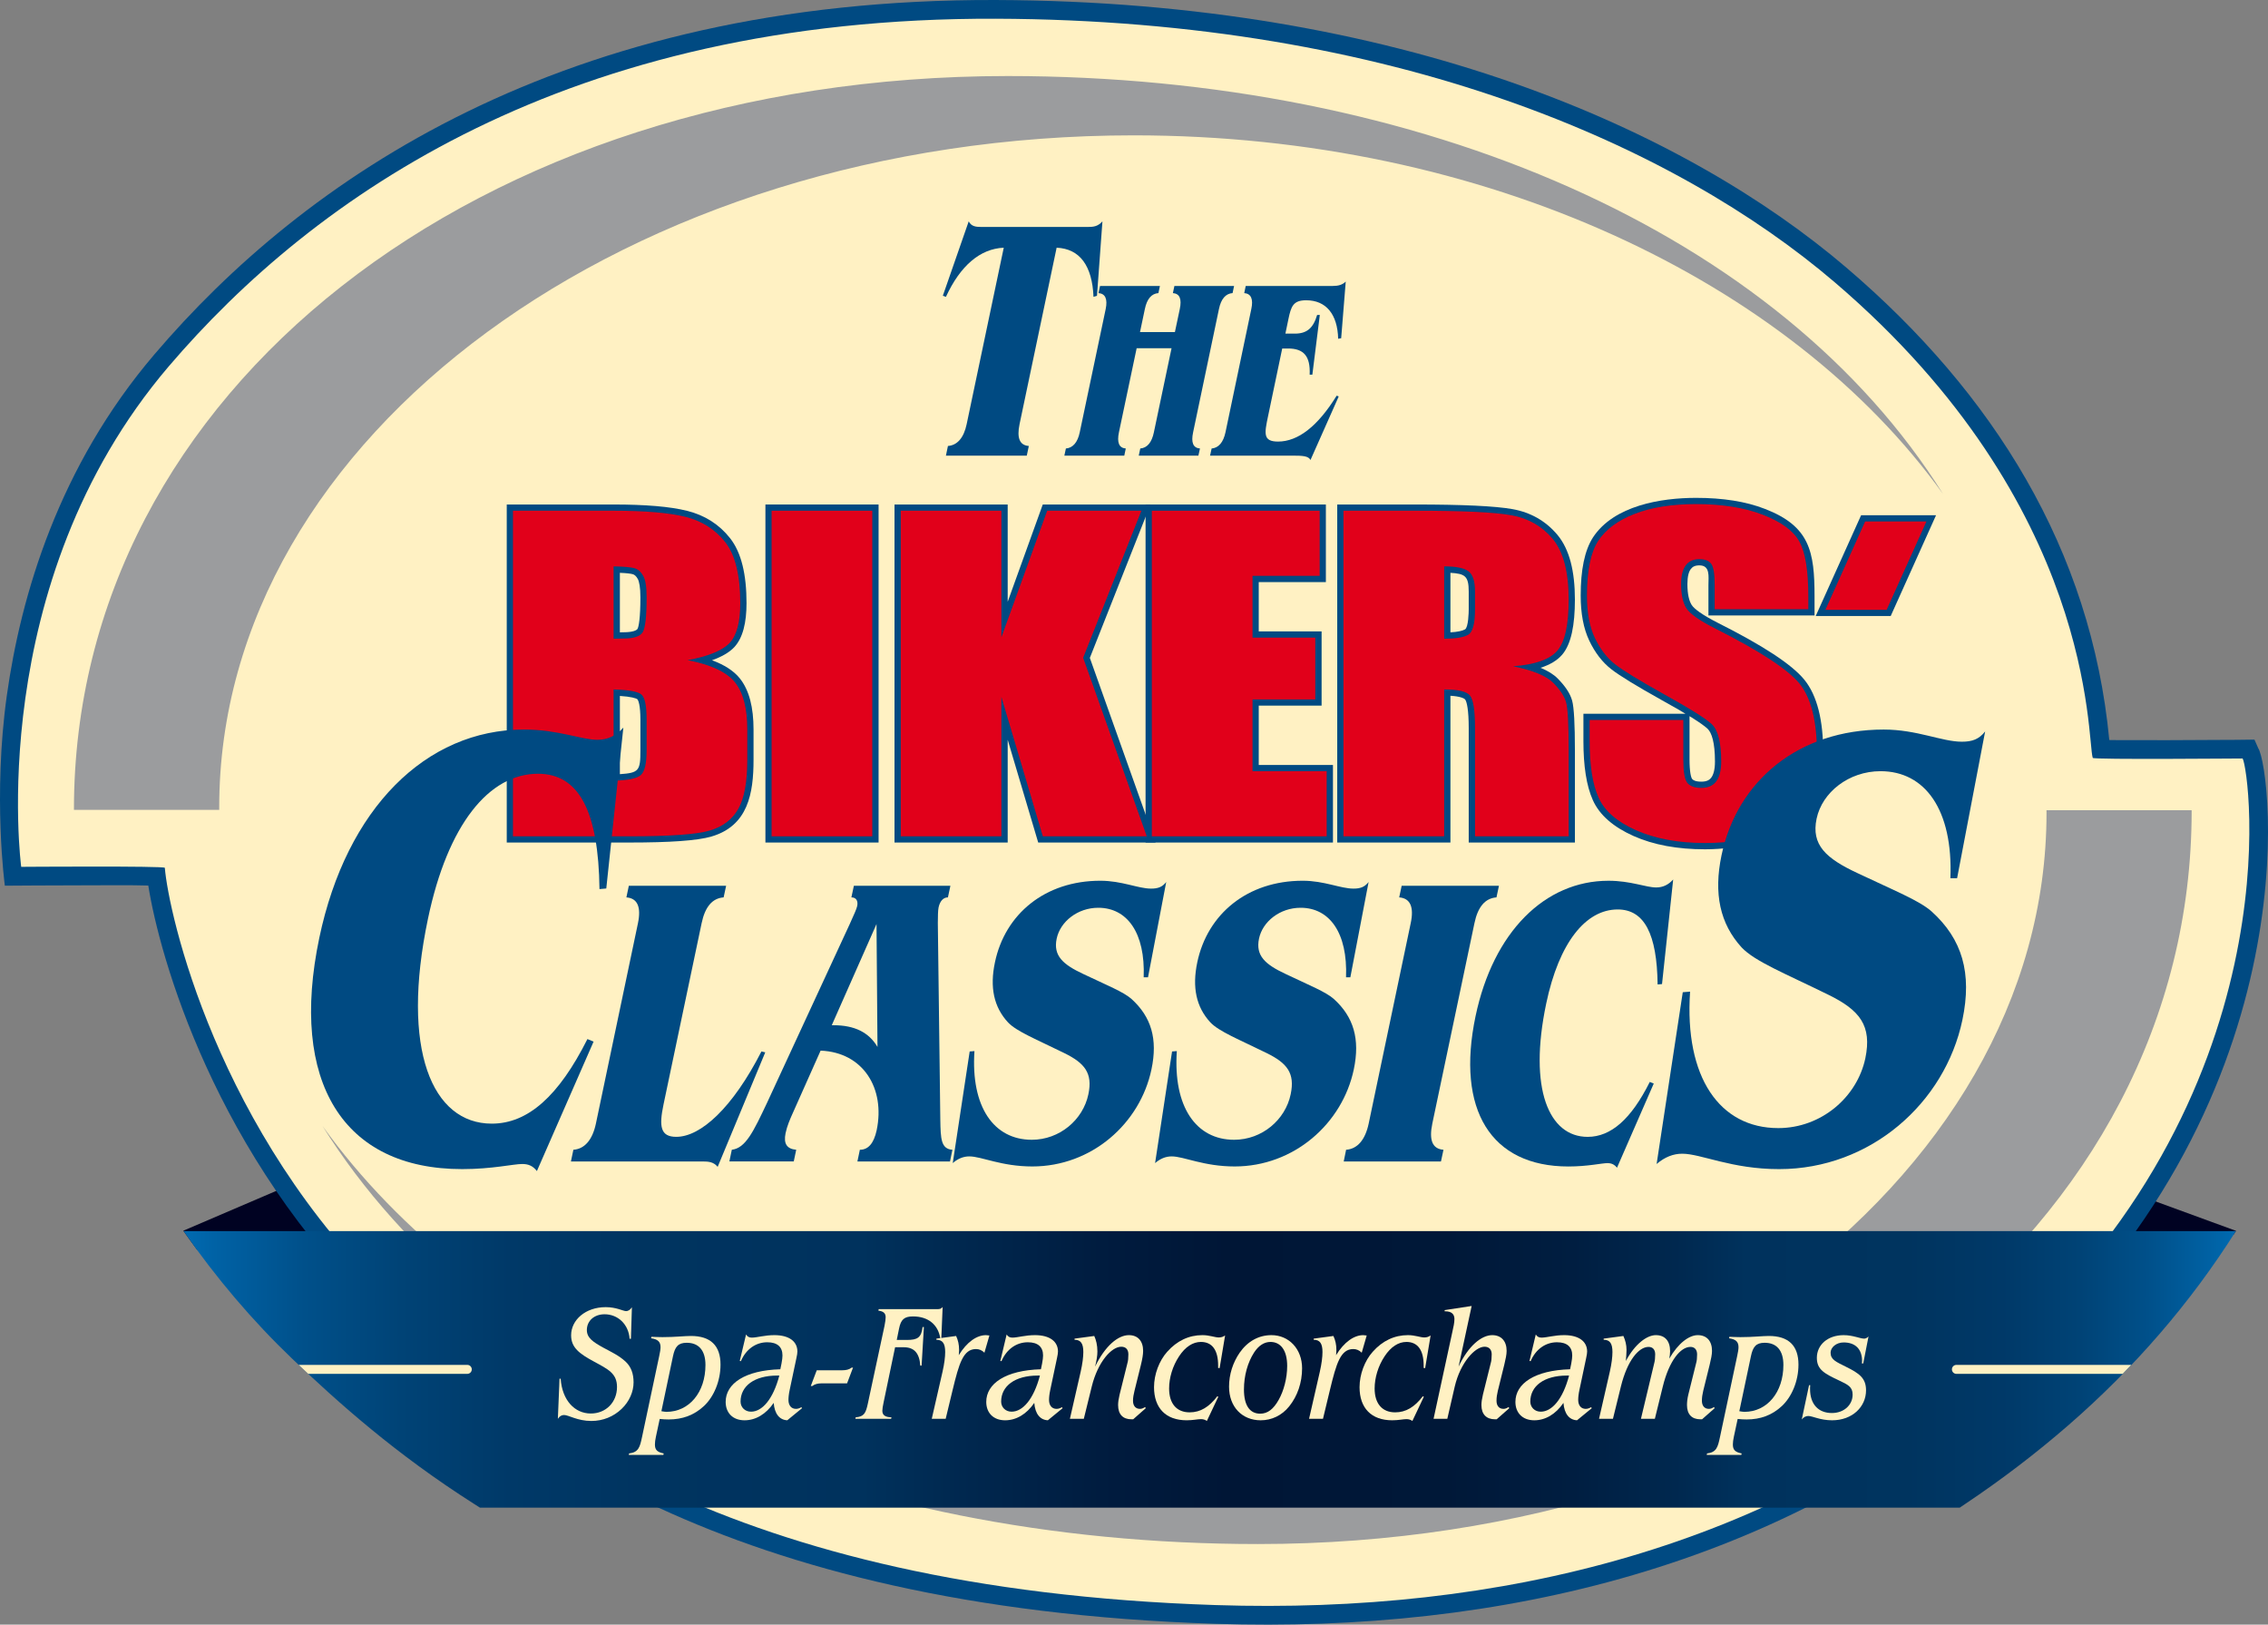
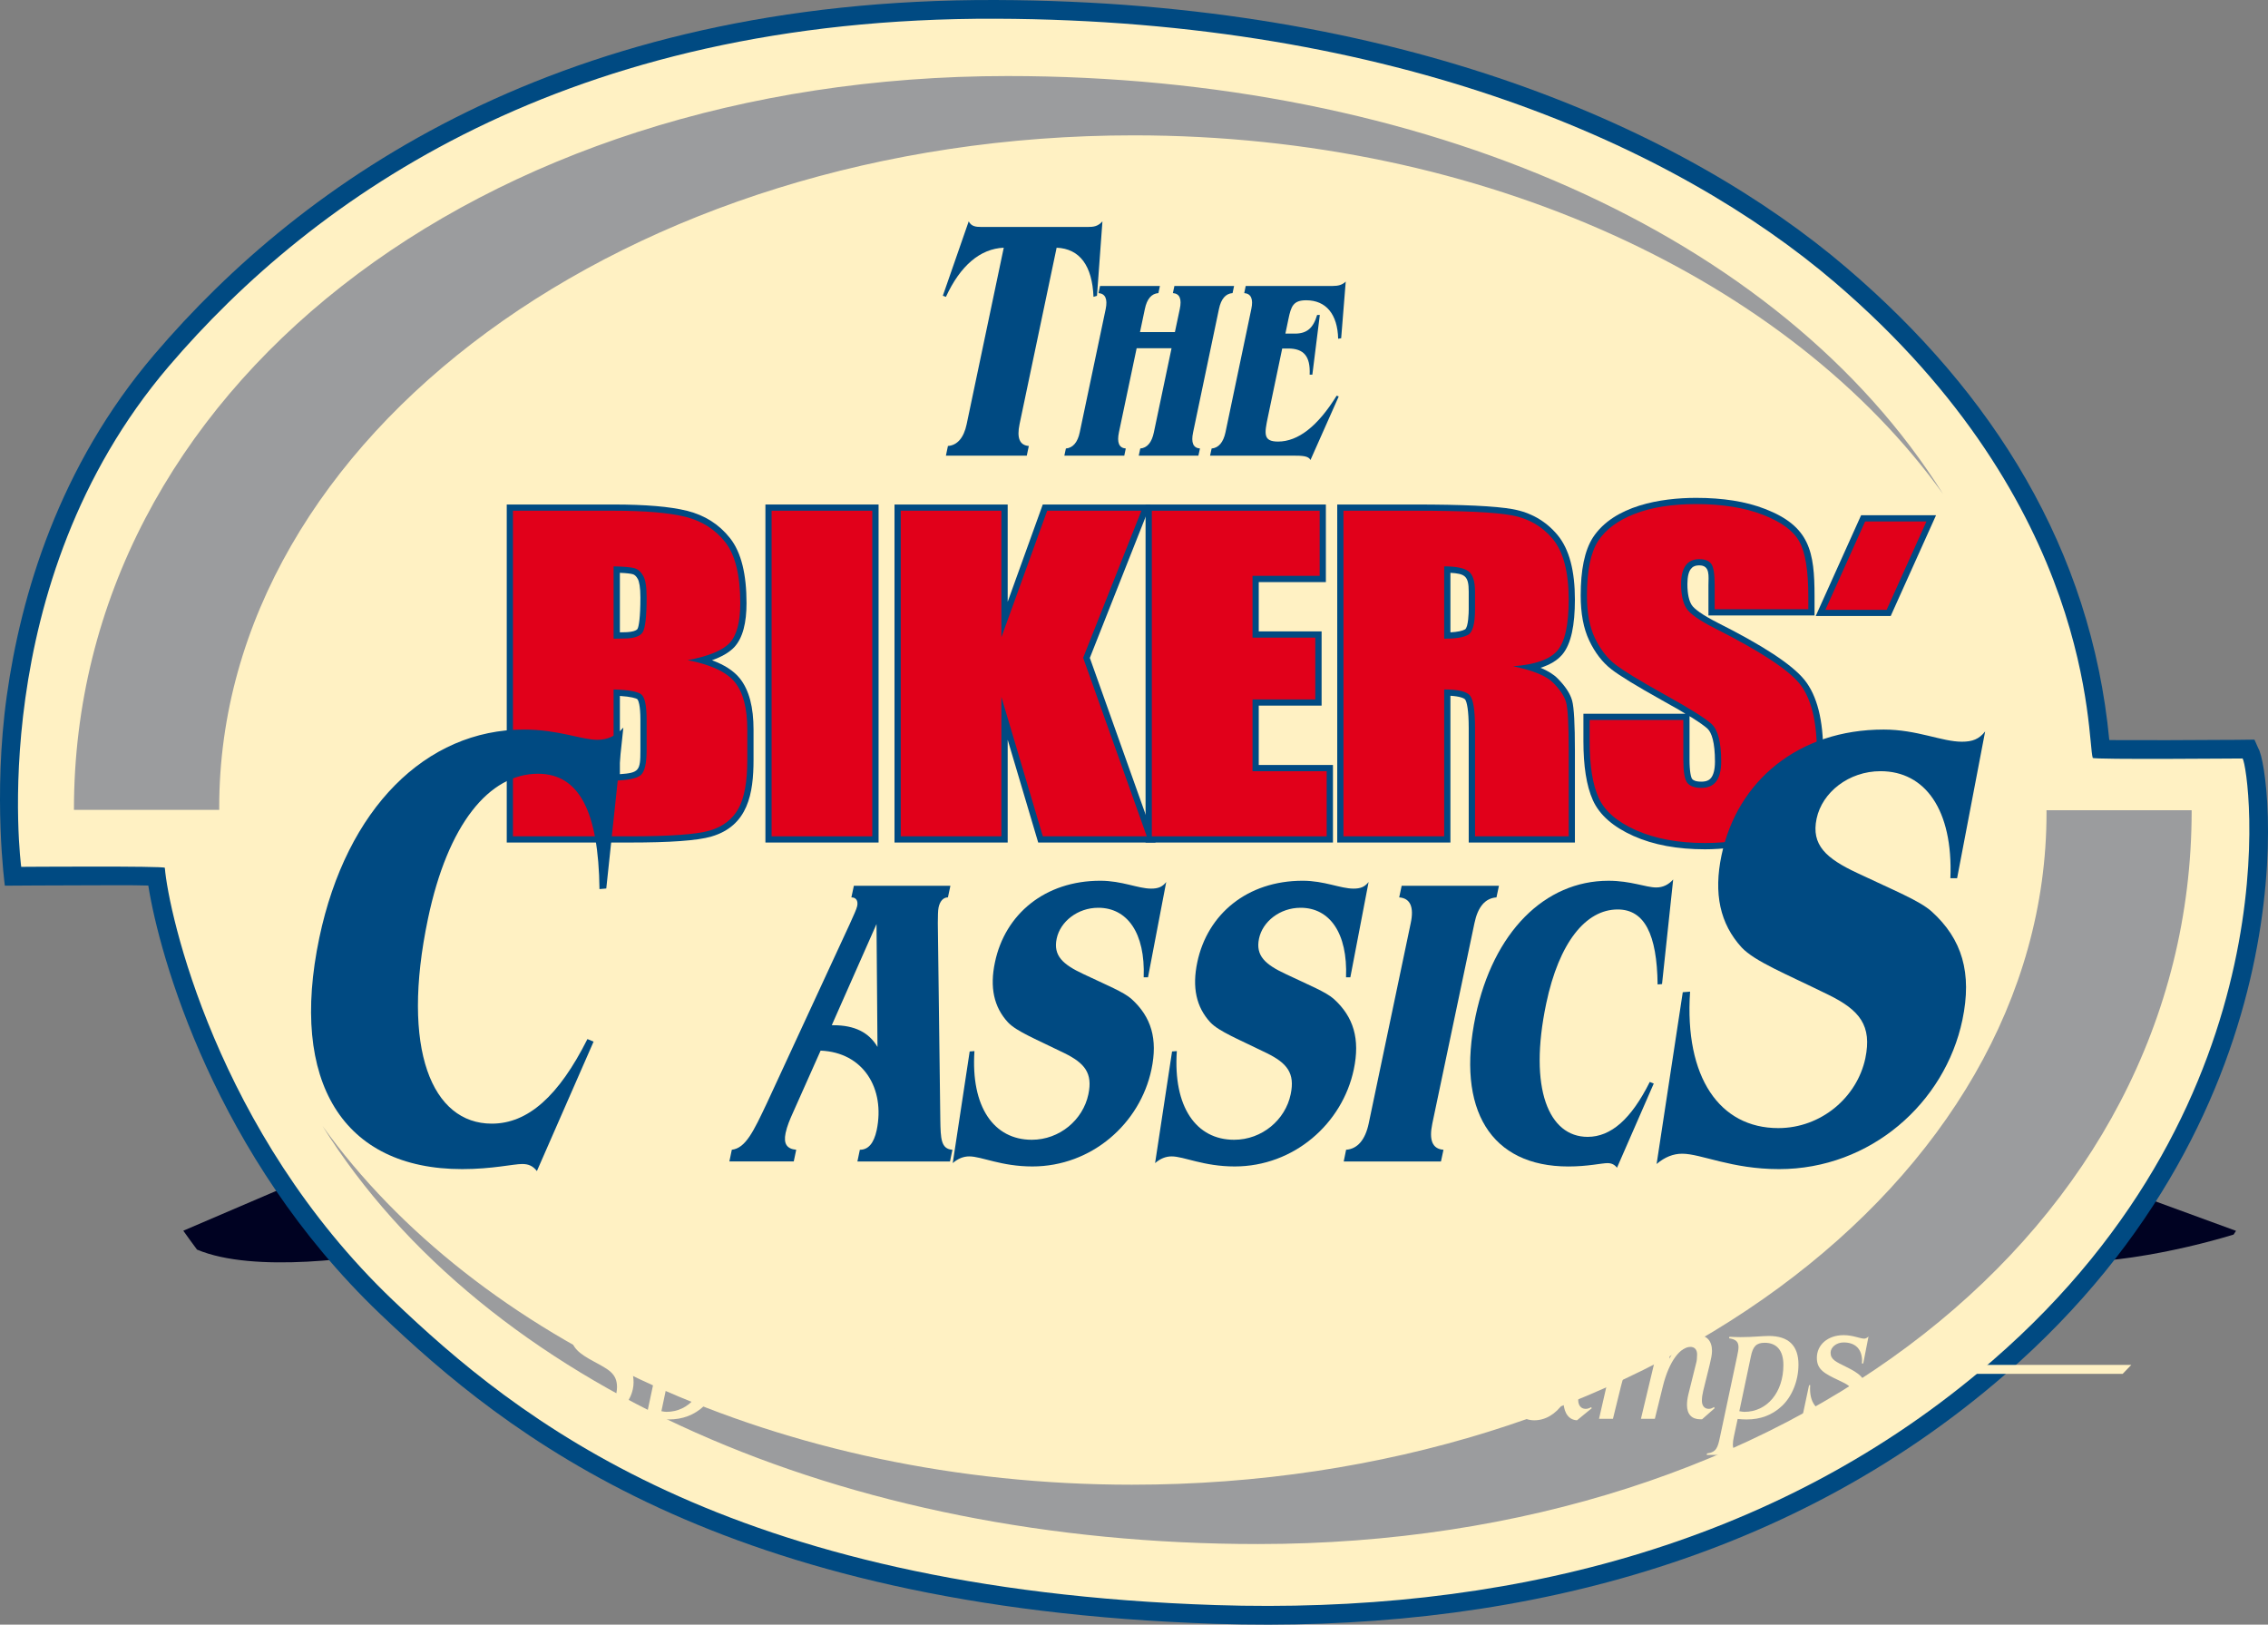
<svg xmlns="http://www.w3.org/2000/svg" version="1.1" id="Layer_1" x="0px" y="0px" viewBox="0 0 253 181.209" style="enable-background:new 0 0 253 181.209;" xml:space="preserve">
  <rect x="0" y="0" width="253" height="181.209" fill="#808080" stroke="none" />
  <style type="text/css">
	.st0-bc{fill:#000222;}
	.st1-bc{fill:#004A82;}
	.st2-bc{fill:#FFF1C3;}
	.st3-bc{fill:#9B9C9E;}
	.st4-bc{fill-rule:evenodd;clip-rule:evenodd;fill:#004A82;}
	.st5-bc{fill:#E1001A;}
	.st6-bc{fill:url(#SVGID_1_2);}
</style>
  <g>
    <path class="st0-bc" d="M233.055,131.296l-6.716,9.088c6.369,1.366,16.908-0.869,22.823-2.683c0.089-0.139,0.183-0.274,0.271-0.414   L233.055,131.296z" />
    <path class="st0-bc" d="M46.101,139.157l-10.123-8.539l-15.53,6.653c0.497,0.717,1.018,1.408,1.531,2.108   C28.289,142.038,40.385,140.383,46.101,139.157z" />
    <path class="st1-bc" d="M16.543,98.772c-2.06-0.06-4.115-0.029-6.17-0.029c-3.997,0-9.832,0.044-9.832,0.044s-1.352-9.95,0.219-21.202   c1.566-11.172,5.779-25.548,16.482-38.079c16.507-19.34,45.349-39.669,93.855-39.505c45.069,0.153,76.847,14.432,94.948,29.916   c16.314,13.949,27.229,31.381,29.25,52.624l0.815,0.009c1.558,0.012,3.638,0.012,5.711,0.007c2.077-0.003,4.165-0.017,5.722-0.028   l1.887-0.008c1.409-0.013,2.059-0.025,2.059-0.025l0.422,0.959c1.492,2.283,6.264,39.915-28.266,69.878   c-24.717,21.453-56.299,28.814-88.096,27.783c-55.342-1.801-79.126-21.193-93.158-34.574   C23.977,128.957,17.773,106.597,16.543,98.772L16.543,98.772z" />
    <path class="st2-bc" d="M43.832,145.027c-19.694-18.799-25.038-43.234-25.445-48.234c-0.012-0.22-16.021-0.107-16.021-0.107   s-4.253-31.551,16.458-55.823C34.991,21.934,63.265,1.926,111.089,2.088c44.634,0.15,75.907,14.289,93.602,29.417   c29.156,24.936,28.09,50.898,28.758,53.028c0.063,0.213,16.707,0.058,16.719,0.066c0.767,1.183,6.074,37.686-27.895,67.151   c-24.202,21.018-55.209,28.301-86.656,27.277C80.891,177.244,57.57,158.139,43.832,145.027z" />
    <path class="st3-bc" d="M24.456,90.328c-0.002-0.095-0.002-0.196-0.002-0.285c0-41.396,45.675-74.947,102.023-74.947   c39.172,0,73.191,16.224,90.281,40.015C198.613,26.094,158.712,8.481,112.413,8.481C53.199,8.481,8.249,43.696,8.249,90.268   c0,0.02,0.005,0.041,0.005,0.061H24.456z" />
    <path class="st3-bc" d="M228.29,90.374c0,0.09,0.004,0.187,0.004,0.288c0,41.391-45.685,74.939-102.033,74.939   c-39.174,0-73.187-16.218-90.284-40.008c18.152,29.012,58.048,46.626,104.352,46.626c59.215,0,104.155-35.213,104.155-81.782   c0-0.026-0.008-0.042-0.008-0.063H228.29z" />
    <g>
      <path class="st4-bc" d="M108.061,24.692l-2.885,8.295l0.343,0.124c1.603-3.475,3.812-5.369,6.452-5.482l-4.138,19.684    c-0.314,1.502-1.036,2.354-2.088,2.43l-0.226,1.077h9.021l0.228-1.077c-1.025-0.076-1.356-0.888-1.035-2.43l4.136-19.684    c2.589,0.113,3.971,2.007,4.113,5.482l0.389-0.124l0.608-8.295c-0.527,0.578-0.999,0.623-1.678,0.623h-11.829    C108.802,25.315,108.348,25.234,108.061,24.692z" />
      <path class="st4-bc" d="M122.713,31.895l-0.173,0.796c0.761,0.058,1.032,0.657,0.803,1.776l-2.895,13.754    c-0.231,1.114-0.766,1.74-1.546,1.804l-0.17,0.795h6.685l0.166-0.795c-0.753-0.063-1.002-0.661-0.764-1.804l1.977-9.38h3.893    l-1.971,9.38c-0.229,1.114-0.74,1.74-1.518,1.804l-0.17,0.795h6.654l0.176-0.795c-0.766-0.063-1.008-0.661-0.766-1.804    l2.883-13.754c0.234-1.119,0.738-1.719,1.52-1.776l0.168-0.796h-6.657l-0.169,0.796c0.76,0.058,1.007,0.657,0.77,1.776    l-0.545,2.574h-3.894l0.542-2.574c0.231-1.119,0.736-1.719,1.512-1.776l0.169-0.796H122.713z" />
      <path class="st4-bc" d="M143.388,37.21l0.34-1.63c0.296-1.428,0.541-2.088,1.982-2.088c2.207,0,3.496,1.546,3.564,4.292l0.336-0.059    l0.51-6.32c-0.382,0.369-0.821,0.49-1.441,0.49h-9.717l-0.165,0.796c0.755,0.058,1.032,0.657,0.789,1.776l-2.882,13.754    c-0.238,1.114-0.771,1.74-1.545,1.804l-0.174,0.795h9.211c1.1,0,1.768,0.033,1.99,0.486l3.15-7.087l-0.229-0.086    c-2.102,3.402-4.301,5.119-6.54,5.119c-1.682,0-1.522-0.888-1.126-2.772l1.592-7.609h0.646c1.766,0,2.506,0.859,2.416,2.915h0.3    l0.833-6.659h-0.299c-0.436,1.483-1.156,2.084-2.482,2.084H143.388z" />
    </g>
    <g>
      <g>
        <path class="st1-bc" d="M72.367,63.914c0.341,0.625,0.466,1.574,0.466,2.719c0,2.071-0.129,3.634-0.579,4.299     c-0.514,0.769-1.566,0.978-2.688,0.978c-0.597,0-1.209,0.037-1.806,0.054v-9.497c1.042,0.017,2.211-0.05,3.224,0.247     C71.602,62.897,72.058,63.333,72.367,63.914z" />
        <path class="st1-bc" d="M70.211,92.59c4.537,0,7.42-0.232,8.767-0.621c3.382-1.003,3.689-4.165,3.689-7.223v-3.379     c0-4.666-1.573-6.184-6.097-7.052v-1.364c2.312-0.435,3.684-1.042,4.315-1.712c0.603-0.643,0.995-1.887,0.995-3.963     c0-3.075-0.553-5.151-1.53-6.384c-1.025-1.285-2.357-2.144-4.041-2.563c-1.74-0.435-4.357-0.667-7.882-0.667H57.912V92.59H70.211     z" />
        <path class="st1-bc" d="M70.211,93.974H56.529V56.272h11.899c3.563,0,6.315,0.227,8.219,0.704c1.97,0.491,3.577,1.508,4.796,3.054     c1.264,1.603,1.833,4.065,1.833,7.245c0,2.158-0.399,3.873-1.377,4.92c-0.564,0.59-1.402,1.069-2.473,1.446     c1.352,0.504,2.402,1.157,3.096,2.016c1.064,1.328,1.537,3.269,1.537,5.708v3.379c0,3.741-0.606,7.356-4.688,8.557     C77.8,93.766,74.714,93.974,70.211,93.974z" />
        <path class="st1-bc" d="M72.67,78.26c0.107,0.535,0.163,1.212,0.163,2.02v3.411c0,4.004-1.583,4.01-5.073,4.097V76.174     c1.097,0.039,3.354,0.032,4.226,0.748C72.375,77.24,72.56,77.753,72.67,78.26z" />
      </g>
      <g>
        <g>
          <rect x="85.384" y="56.272" class="st1-bc" width="12.623" height="37.702" />
          <path class="st1-bc" d="M91.692,75.121" />
        </g>
        <g>
          <rect x="86.77" y="57.662" class="st1-bc" width="9.84" height="34.928" />
          <path class="st1-bc" d="M91.687,75.121" />
        </g>
      </g>
      <g>
        <polygon class="st1-bc" points="121.574,73.381 128.908,93.974 115.814,93.974 112.41,82.513 112.41,93.974 99.784,93.974      99.784,56.272 112.41,56.272 112.41,67.119 116.322,56.272 128.341,56.272    " />
        <polygon class="st1-bc" points="120.089,73.353 126.297,57.662 117.301,57.662 112.368,71.324 111.017,71.087 111.017,57.662      101.18,57.662 101.18,92.59 111.017,92.59 111.017,77.729 112.372,77.536 116.846,92.59 126.943,92.59    " />
      </g>
      <g>
        <polygon class="st1-bc" points="147.904,56.272 147.904,64.926 140.415,64.926 140.415,70.424 147.427,70.424 147.427,78.703      140.415,78.703 140.415,85.324 148.695,85.324 148.695,93.974 127.79,93.974 127.79,56.272    " />
        <polygon class="st1-bc" points="146.507,57.662 129.183,57.662 129.183,92.59 147.298,92.59 147.298,86.714 139.031,86.714      139.031,77.314 146.03,77.314 146.03,71.817 139.031,71.817 139.031,63.535 146.507,63.535    " />
      </g>
      <g>
        <path class="st1-bc" d="M165.235,65.973v2.005c0,1.036-0.065,2.824-1.118,3.427c-0.684,0.392-1.737,0.532-3.016,0.532h-0.702V62.48     h0.702c1.314,0,2.419,0.168,3.105,0.664C164.992,63.712,165.235,64.786,165.235,65.973z" />
        <path class="st1-bc" d="M160.399,92.59V76.194h0.702c1.502,0,2.83,0.201,3.44,0.974c0.536,0.691,0.693,2.165,0.693,4.041v11.38h9.05     v-8.874c0-2.972-0.094-4.655-0.253-5.198c-0.138-0.496-0.522-1.121-1.256-1.861c-0.608-0.619-1.923-1.21-4.13-1.663l0.097-1.373     c4.899-0.366,5.542-2.019,5.542-6.743c0-3.03-0.578-5.087-1.611-6.321c-1.083-1.289-2.465-2.087-4.178-2.394     c-1.816-0.329-5.35-0.5-10.666-0.5h-7.268V92.59H160.399z" />
        <path class="st1-bc" d="M161.798,93.974h-12.627V56.272h8.658c5.302,0,8.955,0.168,10.913,0.518c2.028,0.37,3.702,1.327,4.995,2.871     c1.342,1.608,1.946,4.06,1.946,7.217c0,2.821-0.406,4.961-1.423,6.147c-0.564,0.655-1.385,1.131-2.411,1.459     c0.804,0.334,1.458,0.729,1.919,1.201c0.806,0.814,1.377,1.636,1.604,2.452c0.215,0.777,0.312,2.688,0.312,5.579v10.257h-11.845     V81.21c0-2.008-0.209-2.944-0.398-3.185c-0.102-0.137-0.551-0.354-1.643-0.421V93.974z" />
      </g>
      <g>
        <path class="st1-bc" d="M190.58,68.648v-3.379c0-0.972,0.223-2.209-1.017-2.209c-0.486,0-0.77,0.159-0.956,0.418     c-0.219,0.285-0.374,0.809-0.374,1.665c0,1.145,0.192,1.891,0.486,2.346c0.264,0.413,1.148,1.087,2.913,1.983     c4.969,2.502,8.237,4.615,9.645,6.341c1.453,1.79,2.107,4.57,2.107,8.169c0,2.639-0.361,4.706-1.176,6.09     c-2.131,3.607-8.256,4.658-12.002,4.658c-3.077,0-5.752-0.489-7.984-1.485c-2.223-0.995-3.783-2.313-4.537-4.002     c-0.719-1.603-1.051-3.825-1.051-6.585v-3.045h11.837v5.093c0,1.39,0.165,2.013,0.294,2.181c0.109,0.132,0.363,0.298,1.021,0.298     c0.585,0,0.906-0.174,1.109-0.45c0.234-0.313,0.413-0.864,0.413-1.788c0-2.121-0.362-3.225-0.826-3.664     c-0.63-0.585-2.303-1.645-5.104-3.188c-2.79-1.555-4.683-2.713-5.638-3.452c-1-0.78-1.817-1.851-2.448-3.174     c-0.652-1.361-0.962-3.058-0.962-5.041c0-2.825,0.426-5.023,1.373-6.488c2.338-3.563,7.609-4.409,11.5-4.409     c2.967,0,5.545,0.396,7.693,1.236c4.988,1.936,5.52,4.741,5.52,9.759v2.123H190.58z" />
        <path class="st1-bc" d="M191.969,67.26h9.063v-0.734c0-4.426-0.258-6.768-4.634-8.462c-1.944-0.757-4.339-1.15-7.194-1.15     c-3.348,0-8.293,0.687-10.332,3.789c-0.732,1.117-1.148,2.986-1.148,5.726c0,1.855,1.368,5.562,0.82,4.44     c-0.573-1.198,0.582,1.529,2.051,2.677c0.854,0.666,2.66,1.772,5.45,3.331c2.776,1.527,4.608,2.668,5.388,3.393     c0.935,0.883,1.26,2.557,1.26,4.678c0,1.047-0.189,1.968-0.687,2.625c-0.524,0.693-1.313,1.001-2.22,1.001     c-0.858,0-1.637-0.215-2.115-0.844c-0.461-0.595-0.594-1.714-0.594-3.024v-3.704h-9.055v1.656c0,2.686,0.328,4.672,0.926,6.02     c0.568,1.258,1.793,2.378,3.834,3.287c2.018,0.898,4.488,1.368,7.424,1.368c3.164,0,8.977-0.879,10.805-3.968     c0.621-1.062,0.979-2.816,0.979-5.382c0-3.491-0.641-5.866-1.792-7.296c-1.188-1.459-4.193-3.457-9.201-5.972     c-1.711-0.88-2.949-1.696-3.446-2.478c-0.512-0.771-0.706-1.84-0.706-3.094c0-0.993,0.17-1.858,0.644-2.494     c0.496-0.672,1.225-0.976,2.073-0.976c0.731,0,1.414,0.201,1.87,0.774c0.436,0.558,0.536,1.621,0.536,2.823V67.26z" />
      </g>
      <g>
        <polygon class="st1-bc" points="207.611,57.468 215.97,57.468 210.912,68.711 202.546,68.711    " />
        <polygon class="st1-bc" points="208.509,58.861 204.693,67.321 210.015,67.321 213.824,58.861    " />
      </g>
    </g>
    <g>
      <g>
        <path class="st5-bc" d="M57.222,93.282h12.989c4.513,0,7.507-0.212,8.964-0.644c1.462-0.431,2.521-1.246,3.185-2.424     c0.67-1.181,1.002-3.004,1.002-5.468v-3.379c0-2.371-0.457-4.121-1.384-5.274c-0.928-1.139-2.682-1.964-5.275-2.458     c2.33-0.437,3.894-1.082,4.686-1.918c0.795-0.848,1.188-2.32,1.188-4.441c0-3.126-0.566-5.396-1.681-6.814     c-1.123-1.415-2.595-2.354-4.416-2.811c-1.822-0.453-4.509-0.687-8.052-0.687H57.222V93.282z" />
        <path class="st1-bc" d="M70.785,63.379c0.399,0.118,0.722,0.41,0.974,0.865c0.255,0.458,0.373,1.253,0.373,2.388     c0,2.161-0.156,3.463-0.452,3.912c-0.305,0.447-1.004,0.674-2.114,0.674c-0.259,0-0.632,0.009-1.119,0.023v-8.069     C69.605,63.193,70.383,63.265,70.785,63.379z" />
        <path class="st1-bc" d="M71.542,77.457c0.394,0.319,0.59,1.256,0.59,2.823v3.411c0,1.47-0.216,2.383-0.657,2.767     c-0.433,0.373-1.44,0.576-3.028,0.618V76.899C70.122,76.947,71.155,77.137,71.542,77.457z" />
      </g>
      <g>
        <rect x="86.074" y="56.964" class="st5-bc" width="11.231" height="36.318" />
      </g>
      <g>
        <polygon class="st5-bc" points="127.324,56.964 120.827,73.368 127.925,93.282 116.33,93.282 111.706,77.729 111.706,93.282      100.483,93.282 100.483,56.964 111.706,56.964 111.706,71.087 116.817,56.964    " />
      </g>
      <g>
        <polygon class="st5-bc" points="128.489,56.964 147.21,56.964 147.21,64.228 139.722,64.228 139.722,71.119 146.723,71.119      146.723,78.014 139.722,78.014 139.722,86.02 147.994,86.02 147.994,93.282 128.489,93.282    " />
      </g>
      <g>
        <path class="st5-bc" d="M149.865,93.282h11.236V76.899c1.555,0,2.52,0.225,2.889,0.694c0.367,0.466,0.552,1.673,0.552,3.617v12.072     h10.449v-9.566c0-2.931-0.098-4.727-0.292-5.391c-0.184-0.656-0.657-1.379-1.426-2.156c-0.764-0.781-2.264-1.396-4.486-1.855     c2.459-0.182,4.103-0.766,4.943-1.744c0.84-0.978,1.261-2.875,1.261-5.693c0-3.094-0.602-5.349-1.78-6.765     c-1.188-1.424-2.723-2.3-4.596-2.638c-1.881-0.345-5.475-0.511-10.785-0.511h-7.965V93.282z" />
        <path class="st1-bc" d="M163.798,63.709c0.496,0.358,0.743,1.114,0.743,2.264v2.005c0,1.592-0.259,2.533-0.765,2.824     c-0.519,0.295-1.406,0.439-2.676,0.439v-8.069C162.41,63.172,163.309,63.351,163.798,63.709z" />
      </g>
      <g>
        <path class="st5-bc" d="M201.724,67.955h-10.448v-2.686c0-1.255-0.128-2.057-0.394-2.392c-0.265-0.344-0.703-0.511-1.319-0.511     c-0.671,0-1.175,0.232-1.515,0.694c-0.344,0.467-0.517,1.155-0.517,2.083c0,1.2,0.206,2.104,0.596,2.715     c0.392,0.607,1.446,1.353,3.188,2.233c4.99,2.517,8.125,4.572,9.428,6.159c1.295,1.609,1.939,4.188,1.939,7.732     c0,2.601-0.355,4.514-1.076,5.737c-0.725,1.224-2.117,2.251-4.181,3.07c-2.067,0.829-4.478,1.239-7.22,1.239     c-3.006,0-5.572-0.484-7.709-1.426c-2.123-0.949-3.523-2.163-4.172-3.646c-0.67-1.472-0.996-3.567-0.996-6.298v-2.351h10.448     v4.399c0,1.356,0.148,2.217,0.44,2.604c0.301,0.378,0.818,0.569,1.568,0.569c0.748,0,1.306-0.238,1.667-0.726     c0.364-0.484,0.553-1.217,0.553-2.206c0-2.121-0.352-3.504-1.046-4.17c-0.706-0.655-2.461-1.754-5.249-3.294     c-2.79-1.555-4.638-2.684-5.54-3.388c-0.904-0.706-1.652-1.679-2.253-2.926c-0.599-1.24-0.888-2.82-0.888-4.741     c0-2.782,0.418-4.817,1.26-6.108c0.85-1.285,2.211-2.29,4.09-3.014c1.88-0.724,4.158-1.081,6.824-1.081     c2.908,0,5.387,0.395,7.441,1.19c2.057,0.793,3.414,1.788,4.076,2.986c0.672,1.199,1.002,3.24,1.002,6.125V67.955z" />
      </g>
      <g>
        <polygon class="st5-bc" points="203.624,68.022 208.06,58.163 214.898,58.163 210.456,68.022    " />
      </g>
    </g>
    <path class="st2-bc" d="M71.306,78.545C71.216,78.116,71.109,78,71.109,78c-0.149-0.125-0.726-0.295-1.959-0.377v8.727   c2.149-0.146,2.289-0.399,2.289-2.659V80.28C71.438,79.517,71.389,78.95,71.306,78.545z" />
    <path class="st2-bc" d="M71.148,64.577c-0.185-0.335-0.377-0.481-0.559-0.531c-0.232-0.066-0.697-0.125-1.44-0.154v6.637l0.416-0.008   c1.096,0,1.455-0.237,1.543-0.363c0.153-0.234,0.33-1.276,0.33-3.525C71.438,65.506,71.306,64.87,71.148,64.577z" />
    <path class="st2-bc" d="M163.839,65.973c0-1.729-0.428-1.983-2.041-2.082v6.642c0.836-0.047,1.351-0.177,1.625-0.331   c0.383-0.214,0.416-1.932,0.416-2.224V65.973z" />
    <g>
      <path class="st4-bc" d="M69.537,81.153c-0.818,0.934-1.771,1.364-2.891,1.364c-1.798,0-4.354-1.145-8.199-1.145    c-10.932,0-19.793,8.789-22.826,23.225C32.245,120.685,38.27,130.4,51.56,130.4c3.349,0,5.709-0.57,6.695-0.57    c0.688,0,1.198,0.211,1.637,0.788l6.325-14.439l-0.689-0.282c-3.197,6.359-6.638,9.432-10.67,9.432    c-6.639,0-10.194-8.217-7.115-22.868c2.206-10.51,6.813-16.158,12.273-16.158c4.593,0,6.749,4.22,6.858,12.865l0.758-0.068    L69.537,81.153z" />
-       <path class="st4-bc" d="M70.147,98.797l-0.271,1.296c1.233,0.092,1.666,1.066,1.291,2.874l-4.691,22.353    c-0.384,1.809-1.245,2.83-2.514,2.923l-0.273,1.304h14.397c0.127,0,0.209,0,0.292,0c0.679,0,1.231,0.053,1.679,0.602l5.309-12.772    l-0.426-0.098c-3.211,6.275-6.758,9.522-9.502,9.522c-1.772,0-1.936-1.159-1.417-3.624l4.248-20.21    c0.38-1.808,1.185-2.782,2.454-2.874l0.279-1.296H70.147z" />
      <g>
        <path class="st4-bc" d="M95.251,98.797l-0.277,1.296c0.53,0,0.772,0.38,0.645,0.978c-0.069,0.325-0.368,0.973-0.828,1.995     l-9.224,19.935c-1.534,3.244-2.394,5.057-3.931,5.241l-0.273,1.304h7.182l0.275-1.304c-1.03-0.093-1.435-0.651-1.187-1.856     c0.167-0.785,0.485-1.531,0.783-2.191l3.125-7.01c4.767,0.191,7.224,4.231,6.255,8.872c-0.32,1.484-0.949,2.186-1.877,2.186     l-0.273,1.304h10.329l0.267-1.304c-1.268-0.093-1.313-1.204-1.348-3.341l-0.277-21.935c0.007-0.78,0.01-1.387,0.084-1.757     c0.153-0.697,0.52-1.117,1.043-1.117l0.276-1.296H95.251z" />
        <path class="st2-bc" d="M97.777,103.067l0.108,13.705c-0.952-1.623-2.558-2.42-4.899-2.42c-0.084,0-0.118,0-0.201,0L97.777,103.067z     " />
      </g>
      <path class="st4-bc" d="M130.094,98.377c-0.438,0.563-0.915,0.737-1.689,0.737c-1.453,0-3.243-0.878-5.664-0.878    c-6.17,0-10.628,3.719-11.753,9.099c-0.591,2.792-0.123,4.988,1.453,6.695c0.958,1.022,3.194,1.906,6.293,3.434    c2.272,1.117,3.177,2.234,2.676,4.594c-0.595,2.844-3.206,5.07-6.312,5.07c-4.236,0-6.811-3.662-6.396-9.891l-0.532,0.041    l-1.889,12.452c0.587-0.513,1.206-0.748,1.849-0.748c1.367,0,3.558,1.122,7.03,1.122c6.618,0,12.021-4.785,13.289-10.828    c0.716-3.39-0.021-5.852-2.222-7.848c-0.884-0.791-2.743-1.532-5.392-2.793c-2.272-1.064-3.361-2.04-2.959-3.946    c0.403-1.905,2.342-3.438,4.637-3.438c3.227,0,5.255,2.791,5.068,7.755h0.483L130.094,98.377z" />
      <path class="st4-bc" d="M152.671,98.377c-0.443,0.563-0.922,0.737-1.688,0.737c-1.457,0-3.247-0.878-5.664-0.878    c-6.183,0-10.63,3.719-11.76,9.099c-0.588,2.792-0.119,4.988,1.456,6.695c0.958,1.022,3.194,1.906,6.298,3.434    c2.266,1.117,3.166,2.234,2.664,4.594c-0.59,2.844-3.197,5.07-6.308,5.07c-4.236,0-6.815-3.662-6.392-9.891l-0.531,0.041    l-1.893,12.452c0.592-0.513,1.203-0.748,1.85-0.748c1.369,0,3.556,1.122,7.028,1.122c6.616,0,12.02-4.785,13.289-10.828    c0.712-3.39-0.022-5.852-2.223-7.848c-0.882-0.791-2.741-1.532-5.386-2.793c-2.279-1.064-3.365-2.04-2.965-3.946    c0.397-1.905,2.337-3.438,4.639-3.438c3.225,0,5.262,2.791,5.068,7.755h0.481L152.671,98.377z" />
      <path class="st4-bc" d="M156.359,98.797l-0.275,1.296c1.227,0.092,1.673,1.066,1.285,2.874l-4.689,22.353    c-0.383,1.809-1.246,2.83-2.519,2.923l-0.266,1.304h10.847l0.281-1.304c-1.238-0.093-1.631-1.073-1.245-2.923l4.7-22.353    c0.375-1.808,1.188-2.782,2.457-2.874l0.275-1.296H156.359z" />
      <path class="st4-bc" d="M186.646,98.098c-0.536,0.598-1.161,0.887-1.887,0.887c-1.17,0-2.826-0.747-5.33-0.747    c-7.098,0-12.858,5.716-14.828,15.104c-2.191,10.45,1.715,16.765,10.354,16.765c2.186,0,3.716-0.374,4.36-0.374    c0.438,0,0.771,0.141,1.065,0.513l4.1-9.391l-0.443-0.178c-2.069,4.127-4.313,6.126-6.934,6.126    c-4.319,0-6.619-5.341-4.621-14.866c1.432-6.824,4.422-10.498,7.973-10.498c2.983,0,4.386,2.747,4.455,8.364l0.492-0.042    L186.646,98.098z" />
      <path class="st4-bc" d="M221.447,81.583c-0.68,0.863-1.418,1.146-2.598,1.146c-2.236,0-4.996-1.356-8.717-1.356    c-9.498,0-16.346,5.716-18.09,14.009c-0.902,4.29-0.174,7.646,2.239,10.292c1.48,1.572,4.914,2.932,9.696,5.288    c3.487,1.71,4.865,3.435,4.104,7.082c-0.926,4.351-4.927,7.781-9.712,7.781c-6.521,0-10.484-5.64-9.837-15.219l-0.816,0.064    l-2.917,19.16c0.918-0.781,1.865-1.147,2.852-1.147c2.109,0,5.477,1.718,10.813,1.718c10.178,0,18.5-7.363,20.448-16.65    c1.096-5.224-0.03-9.005-3.426-12.079c-1.353-1.214-4.221-2.36-8.284-4.288c-3.507-1.636-5.175-3.141-4.557-6.069    c0.615-2.94,3.591-5.298,7.134-5.298c4.96,0,8.096,4.293,7.792,11.941h0.748L221.447,81.583z" />
    </g>
    <linearGradient id="SVGID_1_2" gradientUnits="userSpaceOnUse" x1="20.476" y1="152.737" x2="249.417" y2="152.737">
      <stop offset="0" style="stop-color:#006AB1" />
      <stop offset="0.017" style="stop-color:#0061A4" />
      <stop offset="0.059" style="stop-color:#00508A" />
      <stop offset="0.106" style="stop-color:#004376" />
      <stop offset="0.159" style="stop-color:#003968" />
      <stop offset="0.223" style="stop-color:#003460" />
      <stop offset="0.331" style="stop-color:#00325D" />
      <stop offset="0.367" style="stop-color:#002A52" />
      <stop offset="0.453" style="stop-color:#001B3E" />
      <stop offset="0.509" style="stop-color:#001636" />
      <stop offset="0.615" style="stop-color:#001838" />
      <stop offset="0.677" style="stop-color:#001E41" />
      <stop offset="0.727" style="stop-color:#00284F" />
      <stop offset="0.761" style="stop-color:#00325D" />
      <stop offset="0.84" style="stop-color:#00345F" />
      <stop offset="0.886" style="stop-color:#003968" />
      <stop offset="0.924" style="stop-color:#004376" />
      <stop offset="0.957" style="stop-color:#00508A" />
      <stop offset="0.987" style="stop-color:#0061A3" />
      <stop offset="1" style="stop-color:#006AB1" />
    </linearGradient>
-     <path class="st6-bc" d="M219.225,167.747c4.026-2.693,7.884-5.635,11.463-8.742c7.398-6.419,13.696-13.718,18.73-21.693   c-47.459,0-190.882,0-228.941,0c3.63,5.229,7.711,10.03,12.146,14.265c5.108,4.871,11.511,10.602,20.259,16.165l0.663,0.422   c43.991,0,106.907,0,165.061,0L219.225,167.747z" />
-     <path class="st2-bc" d="M52.128,153.237c0.276,0,0.5-0.224,0.5-0.5c0-0.276-0.224-0.5-0.5-0.5H33.323c0.351,0.331,0.698,0.661,1.061,1   H52.128z" />
    <path class="st2-bc" d="M218.24,152.237c-0.276,0-0.5,0.224-0.5,0.5c0,0.276,0.224,0.5,0.5,0.5h18.548   c0.324-0.332,0.647-0.664,0.966-1H218.24z" />
    <g>
      <path class="st2-bc" d="M70.381,149.326h-0.148c-0.111-1.626-1.312-2.735-2.79-2.735c-1.165,0-1.978,0.739-1.978,1.756    c0,0.868,0.666,1.33,1.885,1.995c0.813,0.444,1.682,0.832,2.439,1.534c0.609,0.573,0.887,1.33,0.887,2.31    c0,1.035-0.462,2.125-1.331,2.957c-0.905,0.868-2.088,1.349-3.381,1.349c-1.552,0-2.532-0.665-3.049-0.665    c-0.277,0-0.499,0.148-0.684,0.425l0.185-4.472h0.129c0.167,2.421,1.571,3.88,3.363,3.88c1.682,0,2.92-1.256,2.92-2.956    c0-1.534-0.998-1.978-2.587-2.846c-1.608-0.868-2.532-1.552-2.532-2.92c0-1.718,1.608-3.141,3.862-3.141    c1.201,0,1.94,0.443,2.273,0.443c0.222,0,0.443-0.13,0.647-0.425L70.381,149.326z" />
      <path class="st2-bc" d="M73.169,160.247c-0.074,0.332-0.111,0.628-0.111,0.868c0,0.609,0.259,0.85,0.979,0.998l-0.037,0.166h-3.862    l0.037-0.166c1.053-0.13,1.201-0.684,1.441-1.812l1.921-9.054c0.092-0.426,0.148-0.758,0.148-0.98c0-0.61-0.296-0.887-1.053-0.998    l0.037-0.166c0.443,0.019,0.85,0.037,1.238,0.037c1.404,0,2.457-0.13,3.16-0.13c2.199,0,3.308,1.072,3.308,3.197    c0,1.848-0.757,3.603-1.848,4.619s-2.384,1.497-3.936,1.497c-0.332,0-0.646-0.019-0.998-0.056L73.169,160.247z M74.334,157.475    c2.55,0,4.361-2.181,4.361-5.229c0-1.607-0.739-2.476-2.088-2.476c-0.961,0-1.312,0.443-1.534,1.497l-1.293,6.135    C74.001,157.437,74.186,157.475,74.334,157.475z" />
-       <path class="st2-bc" d="M83.055,158.417c-1.294,0-2.106-0.813-2.106-2.051c0-2.051,2.162-3.529,6.098-3.641l0.129-0.628    c0.074-0.388,0.111-0.702,0.111-0.905c0-0.961-0.573-1.479-1.7-1.479c-1.257,0-2.365,0.758-2.938,2.106l-0.129-0.019l0.703-2.956    c0.166,0.259,0.351,0.351,0.646,0.351c0.573,0,1.423-0.277,2.513-0.277c1.645,0,2.568,0.702,2.568,1.83    c0,0.166-0.037,0.406-0.111,0.739l-0.739,3.492c-0.111,0.499-0.147,0.905-0.147,1.164c0,0.628,0.333,0.998,0.831,0.998    c0.204,0,0.388-0.056,0.61-0.186l0.074,0.111l-1.645,1.349c-0.869-0.037-1.423-0.721-1.516-1.939    C85.438,157.752,84.274,158.417,83.055,158.417z M86.695,153.428c-2.568,0-4.083,1.183-4.083,2.901    c0,0.628,0.48,1.127,1.164,1.127c1.238,0,2.457-1.367,3.16-4.028C86.861,153.428,86.769,153.428,86.695,153.428z" />
      <path class="st2-bc" d="M95.157,152.541l-0.665,1.756h-2.827c-0.425,0-0.758,0.073-1.053,0.295h-0.167l0.665-1.755h2.846    c0.425,0,0.758-0.074,1.054-0.296H95.157z" />
      <path class="st2-bc" d="M105.005,149.289h-0.111c-0.24-1.553-1.368-2.458-3.049-2.458c-0.979,0-1.349,0.352-1.552,1.35l-0.259,1.274    h1.127c1.201,0,1.608-0.259,1.755-1.441h0.148l-0.259,4.306h-0.147c-0.093-1.404-0.684-2.051-1.848-2.051H99.85l-1.275,6.116    c-0.092,0.443-0.148,0.758-0.148,0.961c0,0.499,0.314,0.721,1.017,0.739l-0.037,0.166h-3.991l0.037-0.166    c0.942-0.074,1.127-0.48,1.349-1.497l1.866-8.703c0.093-0.462,0.129-0.776,0.129-0.961c0-0.443-0.24-0.665-0.813-0.739    l0.037-0.166h6.338c0.074,0,0.129,0,0.204,0c0.222,0,0.425-0.019,0.591-0.24L105.005,149.289z" />
-       <path class="st2-bc" d="M109.815,150.878c-0.277-0.277-0.591-0.406-0.942-0.406c-1.423,0-1.885,1.589-2.605,4.564l-0.776,3.215    h-1.552l1.201-5.248c0.204-0.905,0.296-1.645,0.296-2.199c0-0.942-0.277-1.367-0.979-1.367v-0.129l2.199-0.296    c0.222,0.48,0.332,0.979,0.332,1.552c0,0.204-0.019,0.389-0.037,0.592c0.905-1.479,2.014-2.236,3.03-2.236    c0.093,0,0.222,0.018,0.388,0.037L109.815,150.878z" />
      <path class="st2-bc" d="M112.124,158.417c-1.293,0-2.106-0.813-2.106-2.051c0-2.051,2.162-3.529,6.098-3.641l0.129-0.628    c0.074-0.388,0.111-0.702,0.111-0.905c0-0.961-0.573-1.479-1.7-1.479c-1.257,0-2.365,0.758-2.938,2.106l-0.129-0.019l0.703-2.956    c0.166,0.259,0.351,0.351,0.646,0.351c0.573,0,1.423-0.277,2.513-0.277c1.645,0,2.568,0.702,2.568,1.83    c0,0.166-0.037,0.406-0.111,0.739l-0.739,3.492c-0.111,0.499-0.147,0.905-0.147,1.164c0,0.628,0.332,0.998,0.831,0.998    c0.204,0,0.388-0.056,0.61-0.186l0.074,0.111l-1.645,1.349c-0.869-0.037-1.423-0.721-1.516-1.939    C114.508,157.752,113.344,158.417,112.124,158.417z M115.764,153.428c-2.568,0-4.084,1.183-4.084,2.901    c0,0.628,0.48,1.127,1.164,1.127c1.238,0,2.457-1.367,3.16-4.028C115.931,153.428,115.838,153.428,115.764,153.428z" />
      <path class="st2-bc" d="M126.555,155.128c-0.093,0.389-0.166,0.739-0.166,1.109c0,0.572,0.296,0.905,0.776,0.905    c0.204,0,0.37-0.074,0.574-0.203l0.073,0.129l-1.404,1.238c-0.056,0-0.129,0-0.185,0c-0.961,0-1.497-0.555-1.497-1.59    c0-0.313,0.056-0.702,0.167-1.164l0.887-3.566c0.056-0.185,0.092-0.517,0.092-0.924c0-0.535-0.277-0.85-0.794-0.85    c-1.072,0-2.605,1.663-3.289,4.435l-0.887,3.604h-1.552l1.201-5.248c0.204-0.905,0.296-1.645,0.296-2.199    c0-0.942-0.277-1.367-0.979-1.367v-0.129l2.199-0.296c0.203,0.443,0.351,1.017,0.351,1.737c0,0.462-0.093,1.016-0.259,1.682    c1.127-2.329,2.568-3.512,3.77-3.512c0.997,0,1.589,0.648,1.589,1.756c0,0.406-0.092,0.924-0.24,1.534L126.555,155.128z" />
      <path class="st2-bc" d="M136.051,152.597l-0.167-0.019c0-0.093,0-0.185,0-0.277c0-1.719-0.664-2.624-1.922-2.624    c-0.887,0-1.736,0.536-2.438,1.607c-0.721,1.091-1.108,2.402-1.108,3.585c0,1.7,0.85,2.661,2.291,2.661    c1.201,0,2.162-0.591,3.086-1.792l0.111,0.055l-1.275,2.698c-0.203-0.147-0.426-0.203-0.666-0.203    c-0.351,0-0.887,0.129-1.588,0.129c-2.328,0-3.641-1.367-3.641-3.695c0-1.423,0.572-2.939,1.459-3.936    c1.091-1.238,2.439-1.867,3.937-1.867c0.794,0,1.386,0.259,1.829,0.259c0.277,0,0.48-0.073,0.703-0.222L136.051,152.597z" />
      <path class="st2-bc" d="M145.251,152.615c0,1.607-0.517,3.104-1.441,4.25c-0.813,1.017-1.958,1.552-3.178,1.552    c-2.069,0-3.529-1.496-3.529-3.751c0-1.367,0.425-2.68,1.183-3.788c0.888-1.274,2.125-1.959,3.548-1.959    C143.774,148.919,145.251,150.453,145.251,152.615z M141.722,149.677c-0.684,0-1.312,0.389-1.829,1.183    c-0.702,1.091-1.127,2.55-1.127,4.121c0,1.773,0.647,2.697,1.811,2.697c0.831,0,1.478-0.498,2.068-1.552    c0.555-0.98,0.943-2.402,0.943-3.77C143.589,150.619,142.869,149.677,141.722,149.677z" />
      <path class="st2-bc" d="M151.903,150.878c-0.276-0.277-0.591-0.406-0.942-0.406c-1.423,0-1.885,1.589-2.605,4.564l-0.775,3.215    h-1.553l1.201-5.248c0.203-0.905,0.296-1.645,0.296-2.199c0-0.942-0.277-1.367-0.98-1.367v-0.129l2.199-0.296    c0.222,0.48,0.332,0.979,0.332,1.552c0,0.204-0.019,0.389-0.036,0.592c0.905-1.479,2.014-2.236,3.03-2.236    c0.092,0,0.222,0.018,0.388,0.037L151.903,150.878z" />
      <path class="st2-bc" d="M158.978,152.597l-0.166-0.019c0-0.093,0-0.185,0-0.277c0-1.719-0.666-2.624-1.922-2.624    c-0.888,0-1.737,0.536-2.439,1.607c-0.721,1.091-1.108,2.402-1.108,3.585c0,1.7,0.85,2.661,2.291,2.661    c1.201,0,2.162-0.591,3.086-1.792l0.111,0.055l-1.275,2.698c-0.203-0.147-0.425-0.203-0.665-0.203    c-0.352,0-0.888,0.129-1.59,0.129c-2.328,0-3.64-1.367-3.64-3.695c0-1.423,0.572-2.939,1.46-3.936    c1.09-1.238,2.439-1.867,3.936-1.867c0.795,0,1.386,0.259,1.829,0.259c0.277,0,0.48-0.073,0.702-0.222L158.978,152.597z" />
      <path class="st2-bc" d="M162.708,152.431c1.091-2.329,2.568-3.512,3.751-3.512c0.998,0,1.608,0.648,1.608,1.756    c0,0.406-0.111,0.924-0.259,1.534l-0.721,2.919c-0.093,0.389-0.148,0.739-0.148,1.109c0,0.572,0.296,0.905,0.776,0.905    c0.203,0,0.369-0.074,0.573-0.203l0.073,0.129l-1.404,1.238c-0.056,0-0.129,0-0.185,0c-0.961,0-1.516-0.555-1.516-1.59    c0-0.313,0.056-0.702,0.167-1.164l0.887-3.566c0.056-0.185,0.093-0.517,0.093-0.924c0-0.535-0.296-0.85-0.795-0.85    c-1.072,0-2.698,1.773-3.326,4.435l-0.831,3.604h-1.534l2.106-9.738c0.111-0.499,0.222-0.961,0.222-1.386    c0-0.573-0.351-0.868-1.034-0.868c-0.019,0-0.037,0-0.056,0v-0.13l3.012-0.462L162.708,152.431z" />
      <path class="st2-bc" d="M171.153,158.417c-1.294,0-2.106-0.813-2.106-2.051c0-2.051,2.162-3.529,6.098-3.641l0.13-0.628    c0.073-0.388,0.11-0.702,0.11-0.905c0-0.961-0.573-1.479-1.7-1.479c-1.256,0-2.365,0.758-2.938,2.106l-0.13-0.019l0.702-2.956    c0.167,0.259,0.352,0.351,0.648,0.351c0.572,0,1.423-0.277,2.513-0.277c1.645,0,2.568,0.702,2.568,1.83    c0,0.166-0.037,0.406-0.111,0.739l-0.738,3.492c-0.111,0.499-0.148,0.905-0.148,1.164c0,0.628,0.333,0.998,0.832,0.998    c0.203,0,0.388-0.056,0.609-0.186l0.074,0.111l-1.645,1.349c-0.869-0.037-1.423-0.721-1.516-1.939    C173.537,157.752,172.372,158.417,171.153,158.417z M174.793,153.428c-2.569,0-4.084,1.183-4.084,2.901    c0,0.628,0.48,1.127,1.164,1.127c1.238,0,2.458-1.367,3.16-4.028C174.959,153.428,174.867,153.428,174.793,153.428z" />
      <path class="st2-bc" d="M189.389,148.919c0.998,0,1.589,0.648,1.589,1.756c0,0.406-0.11,0.924-0.258,1.534l-0.721,2.919    c-0.093,0.389-0.148,0.739-0.148,1.109c0,0.572,0.296,0.905,0.776,0.905c0.203,0,0.369-0.074,0.573-0.203l0.073,0.129    l-1.404,1.238c-0.056,0-0.129,0-0.185,0c-0.961,0-1.497-0.555-1.497-1.59c0-0.313,0.037-0.702,0.148-1.164l0.887-3.566    c0.056-0.185,0.093-0.517,0.093-0.924c0-0.517-0.277-0.831-0.739-0.831c-1.091,0-2.365,1.497-3.086,4.416l-0.888,3.604h-1.552    l1.497-6.265c0.055-0.203,0.092-0.535,0.092-0.924c0-0.535-0.277-0.831-0.739-0.831c-1.09,0-2.365,1.497-3.086,4.416l-0.887,3.604    h-1.552l1.201-5.248c0.203-0.905,0.295-1.645,0.295-2.199c0-0.942-0.276-1.367-0.979-1.367v-0.129l2.198-0.296    c0.222,0.48,0.352,0.998,0.352,1.57c0,0.296-0.037,0.702-0.074,1.22c1.017-1.903,2.347-2.883,3.345-2.883    c1.017,0,1.589,0.648,1.589,1.793c0,0.259-0.037,0.536-0.092,0.831C187.208,149.807,188.428,148.919,189.389,148.919z" />
      <path class="st2-bc" d="M193.416,160.247c-0.074,0.332-0.111,0.628-0.111,0.868c0,0.609,0.259,0.85,0.98,0.998l-0.037,0.166h-3.862    l0.037-0.166c1.054-0.13,1.201-0.684,1.441-1.812l1.922-9.054c0.093-0.426,0.148-0.758,0.148-0.98c0-0.61-0.296-0.887-1.054-0.998    l0.037-0.166c0.443,0.019,0.85,0.037,1.238,0.037c1.404,0,2.457-0.13,3.159-0.13c2.199,0,3.308,1.072,3.308,3.197    c0,1.848-0.758,3.603-1.848,4.619c-1.09,1.017-2.384,1.497-3.936,1.497c-0.333,0-0.647-0.019-0.998-0.056L193.416,160.247z     M194.581,157.475c2.55,0,4.36-2.181,4.36-5.229c0-1.607-0.739-2.476-2.088-2.476c-0.961,0-1.312,0.443-1.533,1.497l-1.294,6.135    C194.247,157.437,194.432,157.475,194.581,157.475z" />
      <path class="st2-bc" d="M207.847,152.079h-0.149c0-0.093,0.019-0.184,0.019-0.277c0-1.33-0.758-2.069-2.051-2.069    c-0.832,0-1.46,0.555-1.46,1.145c0,0.776,0.61,1.017,1.719,1.571c1.497,0.738,2.235,1.274,2.235,2.623    c0,1.849-1.533,3.345-3.788,3.345c-1.33,0-2.18-0.48-2.66-0.48c-0.259,0-0.518,0.13-0.721,0.389l0.813-3.825h0.13    c-0.019,0.148-0.019,0.296-0.019,0.425c0,1.7,0.924,2.68,2.438,2.68c1.35,0,2.311-0.905,2.311-2.052    c0-0.868-0.518-1.108-1.534-1.589c-1.607-0.758-2.457-1.201-2.457-2.513c0-1.441,1.201-2.532,2.993-2.532    c1.035,0,1.829,0.389,2.291,0.389c0.148,0,0.314-0.074,0.48-0.24L207.847,152.079z" />
    </g>
  </g>
  <g>
</g>
  <g>
</g>
  <g>
</g>
  <g>
</g>
  <g>
</g>
  <g>
</g>
  <g>
</g>
  <g>
</g>
  <g>
</g>
  <g>
</g>
  <g>
</g>
  <g>
</g>
  <g>
</g>
  <g>
</g>
  <g>
</g>
</svg>